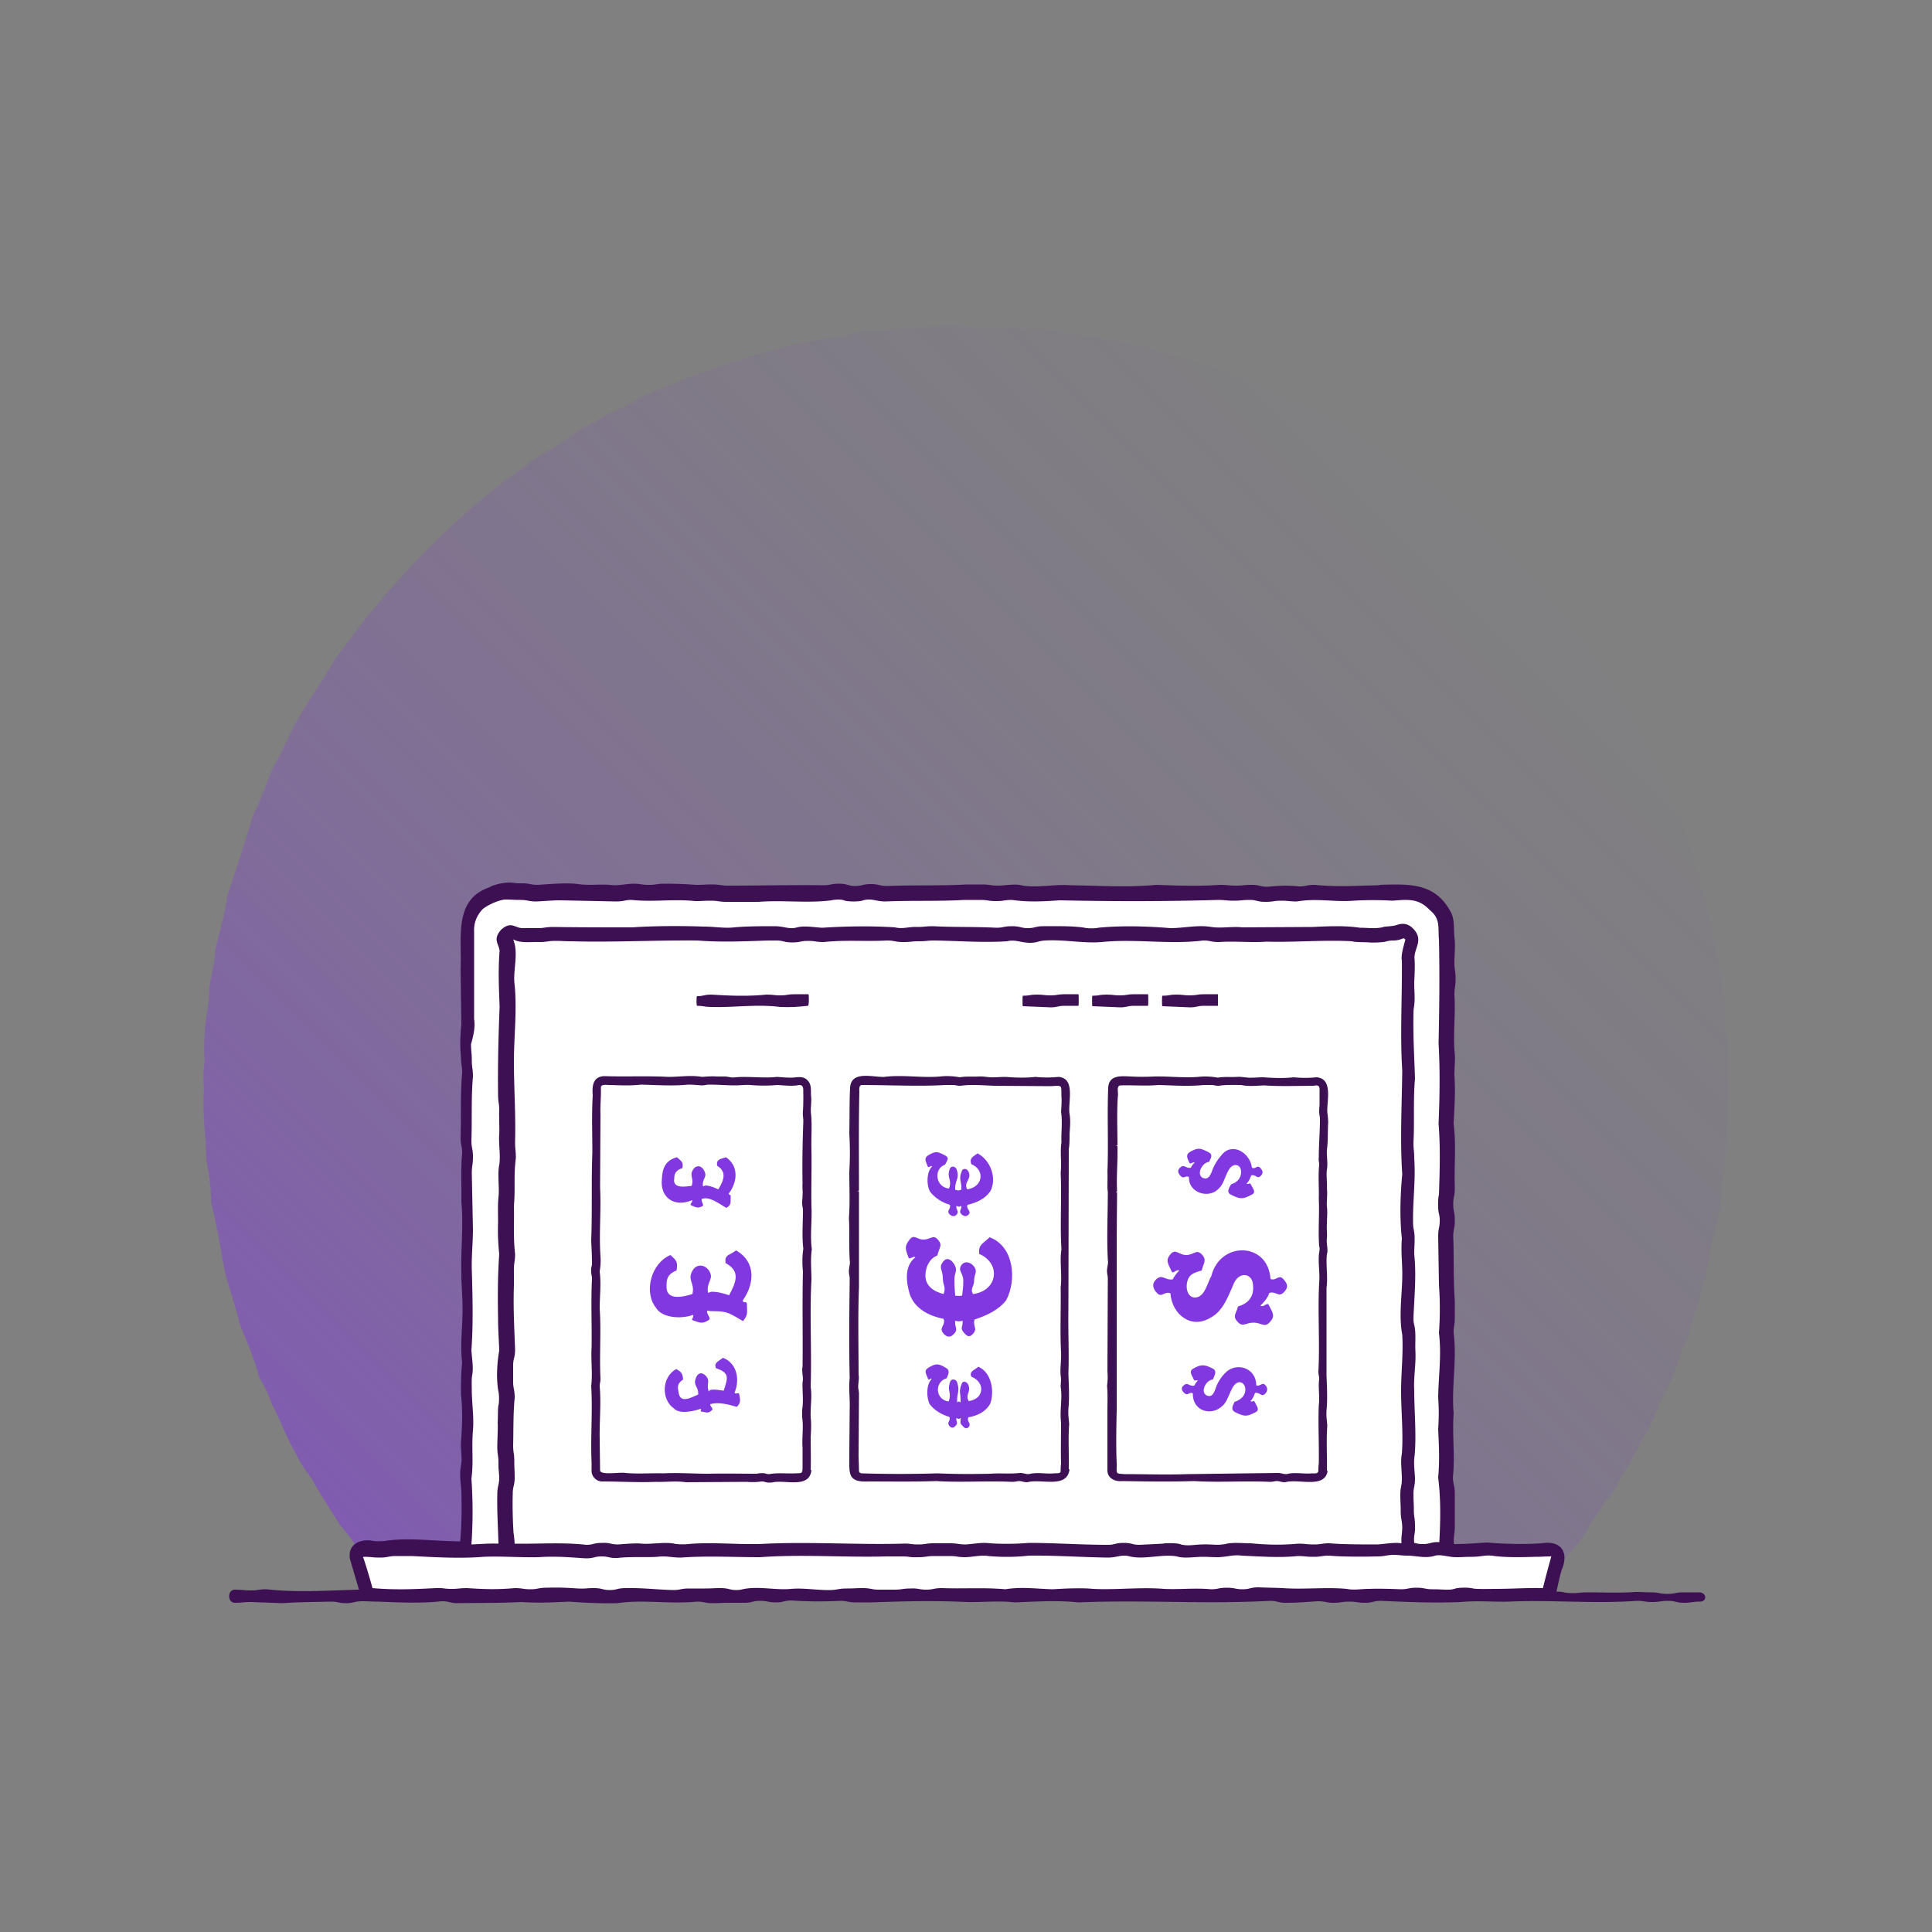
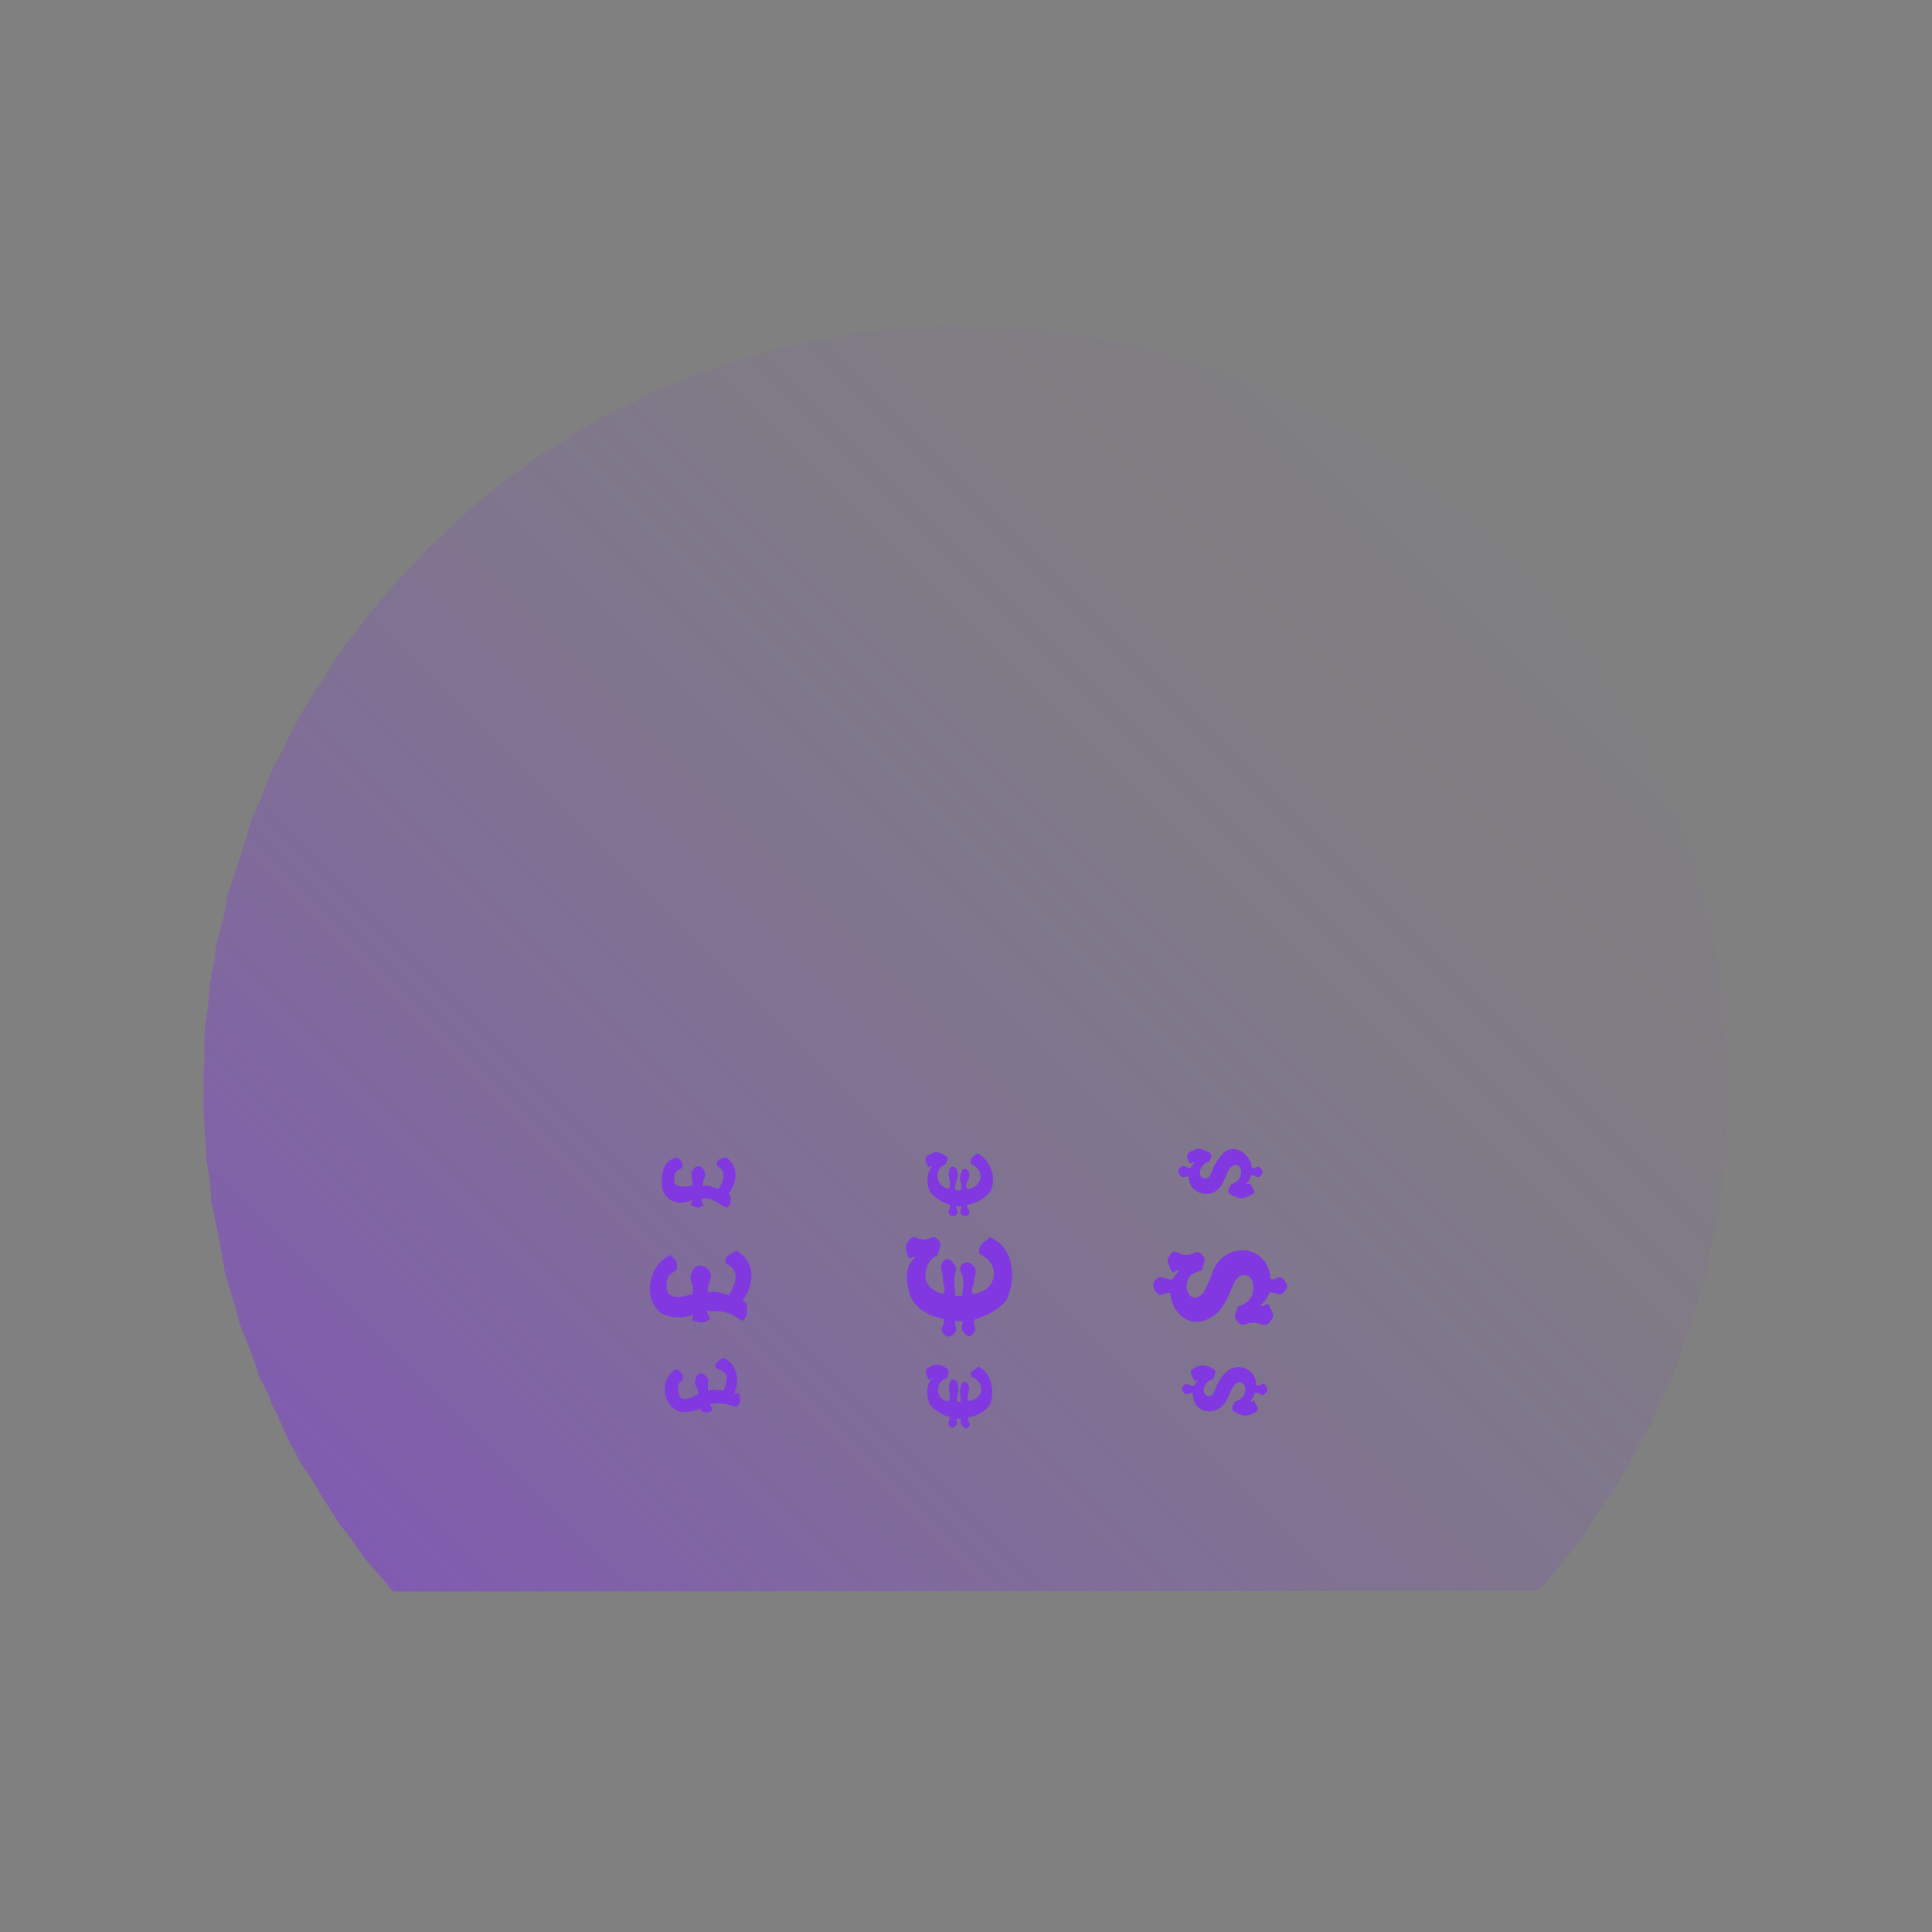
<svg xmlns="http://www.w3.org/2000/svg" xmlns:xlink="http://www.w3.org/1999/xlink" viewBox="0 0 500 500">
  <rect x="0" y="0" width="500" height="500" fill="#808080" stroke="none" />
  <linearGradient id="A" gradientUnits="userSpaceOnUse" x1="429.492" y1="102.352" x2="-21.938" y2="553.782">
    <stop offset="0" stop-color="#8138e0" stop-opacity="0" />
    <stop offset=".13" stop-color="#8138e0" stop-opacity=".02" />
    <stop offset=".26" stop-color="#8138e0" stop-opacity=".07" />
    <stop offset=".4" stop-color="#8138e0" stop-opacity=".17" />
    <stop offset=".54" stop-color="#8138e0" stop-opacity=".29" />
    <stop offset=".67" stop-color="#8138e0" stop-opacity=".46" />
    <stop offset=".81" stop-color="#8138e0" stop-opacity=".66" />
    <stop offset=".95" stop-color="#8138e0" stop-opacity=".9" />
    <stop offset="1" stop-color="#8138e0" />
  </linearGradient>
  <path d="M447.4 282l-.8 18.2-1.1 7.2c0 2.4-.2 4.9-.8 7.2-.3 2.5-.9 4.8-1.7 7.1-.6 3.6-1.2 7.2-2.1 10.7l-4.3 14c-1.1 2.2-1.9 4.5-2.5 6.8-1.3 3.4-3 6.6-4.6 9.9-1 3.5-2.8 6.7-4.7 9.9-1.6 3.3-3.5 6.4-5.4 9.5-1 2.3-2.3 4.3-3.9 6.1-1.3 2-2.7 4.1-4.1 6a30.55 30.55 0 0 1-4 6.1c-3.4 3.5-5.7 7.8-9.3 11l-296.4.2c-2.3-2.8-4.6-5.6-7.1-8.3-2.2-3-4-6.1-6.5-8.8-2.6-4.1-5.3-8.2-7.6-12.4-1.5-1.9-2.9-3.9-3.9-6.2-2.6-4.2-4-8.8-6.4-13.1-.7-2.4-1.8-4.5-3.1-6.6-1.2-4.7-3.2-9.2-5-13.7-1.1-4.7-2.8-9.3-4-14-1-6-2.1-12-3.5-17.9.1-3.7-.6-7.3-1.2-10.9-.1-6.1-1.1-12.1-.6-18.2-.3-2.4-.2-4.8.2-7.2-.2-2.4-.2-4.8 0-7.2 0-3.7 1.2-7.1 1.1-10.8.3-3.6 1.5-7.1 1.6-10.7 1-4.7 2.6-9.3 3.1-14.1 2.4-6.8 4.5-13.7 6.6-20.6 2.3-4.2 3.5-9 5.7-13.3 2.4-4.2 4.1-8.7 6.6-12.8 3.1-5.2 6.5-10.1 9.5-15.3 3.7-4.7 7.2-9.6 11.1-14.2 10.1-11.9 21.4-22.9 33.8-32.3 2.1-1.3 4-2.7 5.8-4.3 2.1-1.3 4.2-2.4 6.2-3.7s3.9-2.7 5.9-4.1c2.2-1 4.3-2.2 6.3-3.6l6.6-2.9c2-1.3 4.1-2.5 6.4-3.3 7.7-3.3 15.6-6.3 23.7-8.7 8-2.6 16.2-4.6 24.6-5.6 3.5-1.1 7.1-1.4 10.7-1.4 5.9-1.5 12-.7 18-1.5 2.4.3 4.8.5 7.2.3 3.6.4 7.2-.3 10.8.6 6-.1 12 .9 17.9 2.2 4.8 0 9.4 1.9 14.2 2.4 4.4 1.8 9.3 2.4 13.8 4.3 3.6.7 6.9 2.1 10.2 3.6 3.6.7 6.8 2.3 10 4.1 7.7 3.4 15.5 6.7 22.3 11.7 4.4 2.1 7.9 5.4 12 8 1.9 1.5 3.9 2.8 5.9 4.1 1.7 1.7 3.5 3.2 5.5 4.7 1.8 1.7 3.7 3.1 5.7 4.5 2.5 2.6 5.1 5.1 7.7 7.6a61.36 61.36 0 0 0 5.1 5.1c3.3 3.5 6.4 7.2 9.5 10.8 1.8 3.2 4.5 5.6 6.5 8.7 4.6 7.1 9.2 14.1 13.4 21.4 2 4.4 4.7 8.4 6 13.1 1.2 2.1 2.2 4.3 2.8 6.6 1.1 2.1 2.1 4.3 3 6.6 4.6 12.5 7.2 25.4 9.7 38.4.1 2.4.5 4.8.9 7.2-.1 2.4 0 4.8.3 7.2 1 5 .4 9.9.7 14.6h0z" fill="url(#A)" />
-   <path d="M401.4 401.1c-33.1.5-26.2 4.8-26.9-27l-.1-83.2c.4-70.4 10.5-59-58.8-59.9H171.8c-11 .7-21.8-.3-32.9.4-18.4-4.9-19.5 12.5-18 26.1v99.8c.6 9.8-.3 19.3.1 29.1-.8 6 3.2 17.1-6.1 14.7-10.4-.4-31.1-3.6-18.5 11.6 11 .6 21.7-.3 32.7.4l188.4-.3 57.4.4c9.9-1.2 34.7 4.5 26.5-12.1z" fill="#fff" />
-   <path d="M439.7 412.1h0-4.1c-2 0-2.1.4-4.1.4s-2.1-.4-4.1-.4-2.1-.1-4.1-.1c-4.3.3-8 .1-12.4.1-2.1 0-2.1.2-4.1.2s-2.1-.4-4-.4c.5-2 .8-3.9 1.4-5.7 1.9-4.6-.3-7.6-5.2-6.8-4.8.3-9.3.2-14.2-.2-3.3.2-5.3.4-8.5.4-.2-2.1.2-2.4.2-4.7v-4.2-4.1c0-2.2-.4-2.2-.5-4.2.6-5.6-.2-10.9.2-16.6-.6-7 .9-13.8 0-20.8 0-2 .3-2 .3-4.2v-4.2c-.4-5.6-.2-11-.4-16.6 0-2 .4-2 .4-4.2s-.4-2.2-.4-4.2c0-1.9.4-2 .4-4.2-.2-5.6.4-11-.3-16.6.2-4.3.5-8.2.2-12.5 0-2.2.3-4.5 0-6.5-.3-4.7.3-9.5 0-14.3 0-2 .3-2 .3-4.2 0-2.1-.3-2.2-.3-4.2 0-2.3.3-4.4 0-6.5-.2-1.8.1-4.4-.8-6.3-4.1-8-10.9-7.5-18.7-7.3l.2.1c-5.9.1-11 .5-16.8-.1-2.2 0-2.2.4-4.1.4-2.8-.3-5.4-.2-8.2.1-1.8 0-2-.5-4.1-.5s-2.1.2-4.1.2-2-.2-4.1-.2c-5.7.4-10.7.2-16.4 0-7.4.7-15.1.2-22.5.1-4-.3-8.1.7-12.1.1-2-.6-4.4 0-6.5 0-2 0-2-.3-4.1-.3H250c-7 .4-13.6.1-20.5.4-1.9 0-2-.5-4.1-.5-2.2 0-2.2.5-4.1.5s-1.9-.6-4.1-.6-2.2.4-4.1.4c-8.3-.1-16.4.1-24.7.1-1.9 0-2-.3-4.1-.3s-2.1.1-4.1.1c-3-.2-5.2-.3-8.2-.3-2.1 0-2.1.3-4.1.3s-2-.3-4.1-.3c-2.4.1-3.9.6-6 .3-2.4-.2-5.7.2-8.1-.2-3.3-.4-7.2 0-10.5.2-2 0-2-.4-4.1-.4-1 0-1.5 0-2-.1-1.9-.3-4.9.2-6.6 1.2-9.2 3.2-6.9 13.2-7.3 20.9l.2 14.6c-.3 2.9-.4 5.4-.1 8.3 0 2.1.3 2.2.3 4.2-.5 5.6-.2 11-.4 16.6 0 2.2.4 2.2.4 4.2-.4 4.3-.1 8.1-.2 12.5.6 6.3-.2 12.5 0 18.8 0 2.5.3 5.8.3 8.3.1 4.7-.7 9.8-.1 14.5-.3 3-.3 5.3-.3 8.3.5 4.6.3 7.8 0 12.5-.1 2.5.4 3.7 0 5.9-.1.6-.2 1.2-.2 2.4 0 2.1.2 2.2.3 4.2.1 4.6.1 8.4-.3 13-6.2 0-12.7-1-18.9-.2-.8.2-2.9.2-3.6.1-3.2-.7-6.8.8-6 4.8l2.3 7.8c-7.9.2-16 .8-23.9-.1-2.1 0-2.1.3-4.1.3s-2.1-.2-4.1-.2-2 3.4 0 3.4 2.1-.2 4.1-.2l8.2.3c4.3-.3 8-.3 12.4-.4 2.1 0 2.1.4 4.1.4s2.1-.5 4.1-.5 2.1.1 4.1.1c5.6.2 10.9.5 16.5-.1 2.1 0 2.1.5 4.1.5 5.6-.1 10.8 0 16.5-.3 4.3.3 8 .1 12.4-.1 4 .3 8.2.5 12.4.4 6.9-1 13.6.3 20.6-.4 2.1 0 2.1.4 4.1.4s2.1-.1 4.1-.1h4.1c2.1 0 2.1-.5 4.1-.5s2.1.4 4.1.4 2.1-.5 4.1-.5c3.9.3 8.5.3 12.4.1 2.1 0 2.1.4 4.1.4h4.1c8.3-.3 16.4-.5 24.7-.1 4.3.1 8-.4 12.4.1 5.7-.2 10.7-.6 16.5 0 16.8-.7 32.9.5 49.5-.4 2.1 0 2.1.5 4.1.5 3.1 0 5.2-.2 8.3-.4 2.1 0 2.1.4 4.1.4s2.1-.3 4.1-.3 2.1.3 4.1.3 2.1-.5 4.1-.5c7 .3 13.6.6 20.7.3 4.4-.4 8 0 12.4-.1 11-.5 22 .6 33-.2 2.1 0 2.1.3 4.1.3s2.1-.3 4.1-.3 2.1.5 4.1.5 2.1-.3 4.1-.3 1.8-2.4-.2-2.4zm-317-148.4V241c-.1-2.3.8-4.2 2.2-5.7 1.3-1.1 4-2.3 5.7-2.5 2 0 2 .1 4.1.1 1.9 0 2 .4 4.1.4 2.3-.1 4.2-.3 6.3-.3l14.3.3c2.2 0 2.2-.4 4.1-.4 5.6.6 10.8-.3 16.4.3 2.1 0 2.1-.1 4.1-.1 1.9 0 2 .3 4.1.3h8.2c6.2-.5 12.8.4 18.9-.4.7-.2 2.5-.3 3.2 0 .8.4 4.2.4 5 0 2.2-.6 3.3.3 5.7.3 7.1-.3 13.6 0 20.5-.4h4.1c2 0 2 .3 4.1.3s2.1-.3 4.1-.3c4.1.6 8.2.4 12.3.1 13.7.3 27.4.3 41-.1 2 0 2 .2 4.1.2s2.1-.2 4.1-.2c1.9 0 1.9.5 4.1.5 2.1 0 2.1-.3 4.1-.3s2 .2 4.1.2c5-.9 9.7.2 14.6-.2 3.4-.2 6.6-.2 10.1 0 3.8-.3 6.7-.7 9.6 2.4 2.9 2.3 2.1 4.7 2.4 7.7.2 9 .1 17.8-.1 26.8.4 7.1.3 13.6 0 20.8.5 6.2.3 12.2.1 18.4-.3.9-.3 4 0 4.9.1.5.2.9.2 1.7 0 2-.4 2-.4 4.2l.2 12.5c.3 4.4.3 8.1 0 12.5.7 5.8-.1 10.7-.2 16.6.2 3.4.2 4.9 0 8.3.2 4.5.4 7.9 0 12.5.7 5.8.6 10.8.3 16.7-2.2-.1-2.3.5-4.2.5-1.1 0-1.4-.1-2.3-.3-.2-2.1.3-2.2.2-4.4 0-2.2-.3-2.2-.3-4.1 0-2.1-.1-2.1-.1-4.1 0-1.9.4-2 .4-4.1-.1-2.2-.4-3.9-.1-5.9.5-5.4-.1-11.5-.1-16.9-.2-3.5.5-6.7.3-10.3-.1-2.1.2-4.7-.3-6.6-.1-.5-.2-.8-.2-1.7.2-5.5.8-11 .2-16.6 0-2 .1-2 .1-4.1 0-2.2-.4-2.2-.4-4.1-.1-5.7.7-10.9.3-16.6 0-2.1-.2-2.1-.2-4.1.3-5.5-.1-11 .4-16.6-.2-5.8-.5-10.9-.4-16.6 0-2 .3-2 .3-4.1s-.1-2.1-.1-4.2c.1-2.2.2-3.7.1-5.8-.4-2.9 2.6-5-.4-8.1-1.7-1.7-3.3-1.2-4.3-.9-1.1.4-3.1.3-3.7.6-2.1.4-3.5.1-5.7.1-4.1-.6-8.1-.4-12.3-.2l-18.2.1c-2.4-.3-5.5.3-8-.1-3.5-.6-7.1.3-10.6.3-6.1-.5-12.6-.7-18.7-.1-.7.2-2.7.2-3.5 0-3-.5-7.3-.4-10.6-.4-2.2 0-2.2.5-4.1.5-1.8 0-1.9-.5-4.1-.5-2.1 0-2.2.4-4.1.4-5.6-.3-10.7-.1-16.3-.4-2.1 0-2.1.2-4.1.2-2.3-.1-3.7.6-5.8.1-6.1-.4-12.6-.3-18.8.1-2.1-.1-4.5-.6-6.5-.1-2 .6-3.4-.3-5.8-.3-3.5 0-7.1 0-10.5.3-2.4.3-5.1-.2-7.8-.2-5.6-.2-13-.2-18.5.2-6.9 0-13.5 0-20.5-.1-2.1 0-2.2.3-4.1.3H135c-1.9-.2-2.8-1.8-5.3.4-2.2 2.5-.7 3.5-.4 5.4-.4 4.9-.2 9.6 0 14.5-.3 7.5-.5 15.1-.4 22.7 0 2.2.3 2.2.3 4.1-.1 1.2.1 5.1 0 6.2-.2 2.5.4 5.6 0 8-.5 2.4.1 6-.2 8.4-.2 1.9-.1 4.3-.1 6.4-.1 3.3 0 5.1.3 8.3-.4 5.5-.4 11-.3 16.6 0 3.1.2 5.2.3 8.3-.6 3.4-.8 7.4-.2 10.7.2.7.2 2.8 0 3.5-.2.8-.1 3.5-.2 4.4.1 1.8-.1 4.2-.1 6.3s.3 2.2.3 4.1c0 1.1 0 1.7.1 2.2 0 .5.1 1 .1 2-.1 1.9-.5 1.9-.5 4.2-.1 4.1.2 8.6.3 12.6-2.3-.1-4.6.1-7 .2.4-5.7.4-11.3 0-17 .6-4.3 0-8.1.4-12.5.3-3.5-.3-7.1-.3-10.4 0-.7-.1-3.1.1-3.9.4-2-.1-4.4-.2-6.5.5-6.9.3-13.8.1-20.8-.1-3.3.3-7.2.3-10.4l-.3-14.6c0-2 .3-2 .3-4.2s-.4-2.2-.4-4.2c.2-5.7-.1-10.9.4-16.6 0-2.1-.3-2.2-.3-4.2 0-2.1-.2-2.2-.2-4.2.7-2.4 1.1-4.4.8-6.5zm10.2 133c-.2-3.1-.3-7-.2-10.2 0-1.9.5-2 .5-4.1s-.1-2.1-.1-4.2c0-2.2-.3-2.2-.3-4.1.1-4.4 0-8 .4-12.4 0-2.2-.4-2.2-.4-4.1v-4.2c0-1.9.5-2 .5-4.1-.2-5.8-.5-10.8-.3-16.6v-4.1c0-2 .3-2 .3-4.1-.5-4.5-.2-8-.3-12.4.4-4.6-.1-7.8.5-12.4 0-2.1-.2-2.1-.2-4.2.2-7-.3-13.8-.3-20.7s.9-13.8.1-20.7c-.2-3.7 1.1-7.6-.3-11h0c2 1.1 4.5.6 6.8.7 2.1 0 2.1-.3 4.1-.3s2 .1 4.1.1c11 .3 21.7-.3 32.7-.2 6.1.5 12.4.2 18.4 0h2c1.8 0 2 .5 4.1.5 2.2 0 2.1-.4 4.1-.4 1.9 0 2 .3 4.1.3 5.7-.6 10.7-.1 16.4-.4 1.9 0 2 .4 4.1.4s2.1-.2 4.1-.2c2.1 0 2.1-.2 4.1-.2 6.2.1 12.6.6 18.7.2 2.1-.5 3.4.3 5.8.4 2.2 0 2.2-.5 4.1-.6 4.8-.3 9.9.8 14.6.4 8.8-.9 17.6.7 26.3-.4 1.9 0 1.9.4 4.1.4 4.3-.3 7.9.2 12.3-.1 7.4.2 14.9-.5 22.1-.1.8.3 3.5.2 4.4.3s3.9 0 4.6-.3c.5-.1.8-.2 1.6-.2 1.3 0 2-.3 2.8-.6 0 0-.1-.1.1.1s.3.2.3.3c-.4 1.5-1.2 4.1-.9 5.4.1 9.4-.5 19 .1 28.5-.1 8.8-.6 18 0 26.8-.5 5.3-.7 11.2-.1 16.6-.3 3.5.2 6.9.1 10.3-.1 4.7-.9 9.9 0 14.6.3 4.9-.3 9.6-.3 14.6 0 5.3.6 10.9.2 16.2-.4 1.9 0 4.5 0 6.5s-.4 2-.4 4.2c0 2.1.1 2.1.1 4.1 0 2.1.3 2.2.4 4.1 0 2-.3 2.2-.2 4.3-2.1-.3-4.2.2-6.3.3-3.3 0-9.1 0-12.3-.3-2.1 0-2.1.3-4.1.3s-1.9-.2-4.1-.2c-4.4.4-7.8.3-12.3-.1-2 0-4.7-.3-6.5.2-2.2.4-3.5 0-5.8.1-2.1 0-3.7.5-5.7 0-.8-.4-3.8-.4-4.7-.2l-6 .3c-1.9 0-1.9-.5-4.1-.5s-2.2.5-4.1.5c-6.8 0-13.6-.5-20.5-.5a67.02 67.02 0 0 1-10 .1c-2.1-.3-4.3.2-6.3.3-1.9 0-2-.3-4.1-.3h-4.1c-2.2 0-2.1.3-4.1.3s-2-.3-4.1-.2c-11.6.3-23.5-.5-35 0-6.6.4-13.8-.5-20.4.1-.7.1-2.9.1-3.6-.1-2.4-.5-6 .2-8.4 0-1.7-.2-4.4.1-6.2.2-1.9 0-1.9-.5-4.1-.4-2.2 0-2.2.5-4.1.5-6-.7-12.4-.2-18.5-.3-.1-1.3-.2-2.3-.3-2.8zM94 403c.1-.1.1-.1.2-.1 2 0 2 .2 4.1.2 2.2 0 2.2-.4 4.1-.4h4.1c6.1.3 12.5.7 18.6.2 4.5-.2 9.5.2 14.2.1 4.4-.3 7.8 0 12.3.3 2.2 0 2.2-.5 4.1-.5s2 .5 4.1.4c3.6-.4 6.9-.1 10.4-.3 2.2-.3 3.6.2 6 .2 6.9-.5 13.5-.1 20.5-.1 11-.8 21.7.1 32.7-.2h4.1c2 0 1.9.3 4.1.2 2.1 0 2.2-.3 4.1-.3h4.1c2 0 1.9.3 4.1.3 2.3-.1 3.9-.6 5.9-.3 3.3.3 7.1.3 10.4-.1 6.8-.1 13.5.4 20.5.5 2.4 0 3.6-.9 5.7-.3 3.8.9 8.4-.7 12.2 0 1.8.6 4.6.1 6.6.1s2 .1 4.1.1c2.4-.1 3.9-.7 6.1-.4 4.6.2 9.8.6 14.4.1 2 0 1.9.2 4.1.2 2.1 0 2.1-.3 4.1-.3 3.2.3 9 .3 12.3.2 2.1 0 2.2-.3 4.1-.4 2 0 2 .2 4.1.2 2.5.1 4.3.7 6.6.1 1.6-.6 3.7.3 5.7.3 2.1 0 2.1-.1 4.1-.1 2.7 0 3.5-.6 5.9-.2 3.2.4 7.2.3 10.5.2 2.1 0 2.1-.1 4.1-.1 0 0 .1.1 0 .3-.8 2.8-1.4 5.1-2.1 7.9-4.3-.1-8 .2-12.3.2-1.4 0-4.7.1-5.8-.1-.8-.3-4-.3-4.8.1-.5.1-.8.2-1.6.2-2 0-2-.1-4.1-.1-1.9 0-2-.4-4.1-.4s-2.2.4-4.1.4c-2.3-.1-5.8-.2-8.2-.1-2.1 0-3.8.4-5.8 0-5.2-.5-11.3.2-16.5-.2-2.1-.1-4-.1-6.3-.2-2.2 0-2.2.5-4.1.5s-2-.4-4.1-.4c-2.2 0-2.2.4-4.1.4-4.2-.4-8 .1-12.2-.1-5.9-.5-12.3.3-18.3 0-2.9-.3-7.4-.1-10.4.1-4.2-.1-8.1-.7-12.3 0-5.6-.5-10.8-.1-16.4-.3-2.2 0-2.2.4-4.1.4s-2-.4-4.1-.3c-2.1 0-2.1.3-4.1.3h-4.1c-1.9 0-2-.4-4.1-.4s-2.1.1-4.1.1c-2.1 0-2.2.3-4.1.4-3.5.1-7-.6-10.4-.3-3.9.4-8.6-.8-12.5.1-.5.1-.8.2-1.6.2-1.9 0-1.9-.5-4.1-.5-2.1 0-2.1.1-4.1.1h-4.1c-2.1 0-2.2.4-4.1.4-4.2-.1-8-.6-12.3-.5-2.2 0-2.2.5-4.1.5s-1.9-.5-4.1-.5c-2.1 0-2.1.2-4.1.1-2.9-.2-5.2-.3-8.2-.2-2.1 0-2.2.4-4.1.4-2 0-2-.3-4.1-.3-4.5.4-7.8.3-12.3 0-2.1 0-2.1.2-4.1.2s-2-.3-4.1-.2c-5.7.3-10.6.5-16.3 0-.8-2.9-1.4-4.9-2.3-7.7-.2-.1-.1-.2-.1-.3zm115.9-114.7c-.2-1.4.2-3.2 0-4.7-.1-1.4.2-2.9-.9-4-1.1-1.2-2.6-.8-4-.7-1.4 0-2.5-.1-3.9-.2-3.6.4-7.2-.2-10.8.1-1 .2-1.7-.2-2.8-.2h-1.9c-1.3-.1-2.6 0-3.9.1-2.8-.5-5.9 0-8.7 0-5.6-.3-11.1 0-16.7-.2-2.9.2-3.1 2.6-2.9 5-.3 4.9-.1 9.9-.1 14.8-.3 7.5 0 15.3-.3 22.8.1 2.2.2 3.8.2 5.9 0 .8-.3 1-.2 2 0 1 .2 1.1.2 2-.3 5.9 0 11.9-.1 17.8-.2 3.3.3 6.6-.1 9.9.4 6.5-.2 13.2.1 19.8v2c-.1 1.6 1.3 3 2.9 2.9 4.4 0 9.3.3 13.7.1 2.6.1 5.2-.3 7.8.1l15.7-.1c1.4.1 2.5.1 3.9-.1.9 0 .9.3 2 .3 1 0 1.1-.2 2-.2 3.2-.2 8.5 1.4 8.9-3.1l-.2.1c.1-2.5 0-6 0-8.5.1-1.7.2-3.5 0-5.2-.1-2.7.4-5.3 0-7.9.3-9.2-.3-18.5.2-27.7 0-2.7-.3-5.2.1-7.9-.5-3.7.1-7.4-.1-11.1-.1-4.8.1-9.8 0-14.6-.1-3.1.2-6.3-.1-9.3zm-2 1.9c-.2 5.3-.3 10.8-.2 16.1-.1 1 .1 2 0 3 0 .9-.1 1-.1 2s.2 1.1.2 2c0 3.3-.3 6.6.1 9.9-.3 1.8-.3 4-.1 5.9-.2 8.2 0 16.5-.1 24.6-.3 1.2.3 2.8 0 4-.1 2.3.3 4.7-.1 7.1v2c.4 2.7-.1 5.1.1 7.9v4.9c0 1.9-.2 1.6-1.9 1.7-2.2.1-4.5-.2-6.7.2-.4 0-.5 0-.8-.1-.4-.2-1.9-.2-2.4 0-4.1 0-8.4-.1-12.5 0-3.9 0-7.8-.3-11.7-.1-3-.1-6.7.2-9.8-.1-1.3-.3-6.6.7-6.6-.7l-.1-7.9c-.1-4.6.4-9.3 0-13.8 0-.9.2-1 .2-2-.3-6.1.2-12.2-.2-18.2 0-3.1.4-6.4 0-9.5.2-1.5.3-2.3.2-4-.4-6 .2-11.8-.1-17.8l.1-18.9c-.1-2.3.2-4.7.1-7 .1-1 2-.5 2.6-.6 2.8.1 5 .2 7.8-.1 4 .1 8.2.4 12.2 0 1.2 0 2.1.1 3.5.2.9 0 1.1-.2 2-.2 2.2 0 4.5.2 6.7.2 1.2 0 2.7-.2 3.9-.1a40.91 40.91 0 0 0 7 0c1.7.1 3.4.3 5.1.1 2-.5 1.5 1.2 1.6 2.6 0 1.3 0 2.7-.1 4-.1 1.2.1 1.7.1 2.7z" fill="#3c1053" />
  <path d="M190.5 323.6c5.2 3 4.8 8.6 1.7 13 .2.8 1.1 0 1.1.9 0 2.3.4 2.6-1 4.4-1.1-.6-2.6-1.6-3.9-2.1-2-.7-3.7-.3-5.4-.6-.2 1.1 1.3 1.9.3 2.5-1.6 1-2.2.6-4 0-.6-.2.5-1 0-1.4-2.5 1-7.8 1-9.5-1.8-3.3-4.1-1.3-11.6 3.7-13.7 1.7 1.5 1.9 1.8 1.6 4-2.6 1-2.6 2.6-2.6 4-.2 4 4.4 2.8 6.7 2.1.7-3-1.5-3.5.1-6.2 1-1.6 3-1.5 4.1 0 1.6 2.3-.6 2.9-.2 5.7.1.4.5-.1 1-.1 1.7 0 3.2.5 4.5.9 1.8-3.4 3-6.2-.9-8.3-.4-2.2 1-2 2.7-3.3h0zm-3.4 27.8c3.5 1.3 4.5 5.5 3 9 .2.6 1.1-.2 1.2.4.3 1.6.5 2.1-.6 3.3-2.3-.7-4.9-1.3-6.9-.7 0 .8 1 1.1.4 1.6-1 .9-1.3.5-2.7.3-.5-.1.2-.5-.2-.7-1.7.6-5.4 1.5-6.9-.1-3.3-2.3-3.2-8.1.6-10.2 1.4.8 1.6 1.1 1.8 2.7-1.7 1.1-1.4 2.2-1.2 3.2.3 3.3 3.4 1.4 5.1.7.1-2.2-1.4-2.2-.6-4.3.5-1.3 1.5-1.6 2.5-.6 1.4 1.5.1 2.1.8 4 .1.3.2-.3.5-.3 1.2-.2 2.4.1 3.4.2 1-3.2 1.7-4.6-2-5.8-.6-1.4.5-1.7 1.8-2.7h0zm.8-51.9c3.2 2.2 3.1 6.2.7 9.4.1.6.6.1.5.7-.1 1.6.3 2.1-1.1 3-2-1.1-4.4-3.1-6.4-2.3-.2.8.8 1.6.1 1.9-1.2.6-1.7.2-2.9-.3-.4-.2.6-.9.3-1.3-4.3 1.9-8.4-.4-7.8-5.6.1-2.8 1.1-4.8 3.9-5.5 1.2 1.1 1.7 1.2 1.4 2.8-1.9.6-2.1 1.7-2.1 2.7-.5 2.7 2.9 2.1 4.5 1.9.7-2.1-.8-2.6.5-4.4.8-1.1 2.1-.8 2.7.4 1 1.8-.5 2-.3 4 0 .3.4-.1.8-.1 1.2.1 2.3.6 3.2 1 1.4-2.3 2.3-4.5-.3-6.1-.3-1.7.8-1.7 2.3-2.2h0z" fill="#8138e0" />
-   <path d="M265.9 383.6c-1 0-1.1-.2-2-.3-.9 0-.9.2-2 .2-6.6-.3-13.1.2-19.6-.2-5.8.2-11.8.1-17.6.1-5.7.3-4.8-2.5-4.9-6.9l.1-11.9c.1-2.7-.3-5.3 0-7.9-.2-8.5-.1-17.2 0-25.7 0-.9-.2-1-.2-2 0-1.1.4-1.9.2-2.9-.2-3.6 0-7.3-.2-10.9.3-3.9.1-7.9.1-11.9.2-3.5.2-6.5 0-9.9.1-4.1 0-7.9.2-11.9.3-4.5 5.8-2.7 8.8-2.8 4.8-.6 9.7.3 14.5-.1 1.6-.2 3.5-.1 5.1.2 1.6-.3 3.3-.1 4.9-.2 1.3-.1 2.7.3 3.9.2 1 0 1.9-.1 3-.1 2.7.2 5.1.3 7.8 0a29.08 29.08 0 0 0 5.9 0c4.6.3 2.4 6.7 2.9 9.6.3 1.7.1 3.5 0 5.2 0 1.3 0 2.8-.2 3.9l-.1 41.5c-.1 5.5.2 11.2 0 16.6.1 3 .3 6.1 0 9.1-.1 1.6.1 2.5.2 4-.3 3.8 0 7.9-.1 11.7l.2-.1c-.6 5.2-7.4 2.4-10.9 3.4zm-1.9-2.4c1.1 0 1.7.5 2.7.2 1.9-.4 4.2.1 6.1-.1.4-.1 1.7.2 1.7-.6 0-1 0-1 .1-2-.1-3.5 0-7.3 0-10.6-.4-3.1.4-6.1-.1-9.2 0-.9.2-1.9 0-2.8-.2-2 .2-4.2.1-6.1-.3-5.5 0-11.3-.1-16.8.4-3.3-.3-6.7.2-9.9-.4-6.6.1-13.2-.2-19.8.3-2.8-.2-5 .2-7.9-.1-2.7.3-5.2-.1-7.9.1-1.3.2-2.6.1-4-.1-2.9.4-2.8-2.7-2.6l-14.6-.1c-3.1-.1-5.8-.4-8.9 0-1 0-1.1-.2-1.9-.2h-2c-6.6.4-14.7 0-21.5 0-.9 0-.7 1.3-.7 1.7-.2 8.5-.1 17.1-.1 25.6l-.4.2h.4v24.8c-.3 7.6-.1 15.1-.1 22.7.2.9-.1 2.2-.1 3 0 .9.2 1 .2 2l-.1 15.8c0 1.2.1 2.7.1 4a.68.68 0 0 0 .7.7c6.5.2 13.2.2 19.6 0 4.6.2 9.1.2 13.7.1 2.6-.2 5 .1 7.7-.2zm68.6 2.4c-1 0-1.1-.2-2-.3-.9 0-1 .2-2 .2-6.5-.3-13.1.2-19.6-.2-6.1.2-12.5.1-18.6 0-1.9.2-3.9-.8-3.8-2.9v-15.8c0-2.1.1-3.9-.1-5.9.2-1.8.2-2.1.1-4l.1-23.8c0-.9-.2-1-.2-2 0-1.1.4-1.9.2-2.9-.3-5.9 0-11.8 0-17.6-.2-.8 0-4.2-.1-5.1.3-7.3-.1-14.5.2-21.8.2-3.4 3.4-3 5.9-2.9 2 .1 3.9.1 5.9 0 3.8-.1 7.7.4 11.5.1 1.6-.2 3.5-.1 5.1.2 1.5-.3 3.3-.1 4.9-.2 1.3-.1 2.7.3 3.9.2 1 0 1.9-.1 3-.1 2.7.2 5.1.3 7.8 0a29.08 29.08 0 0 0 5.9 0c4.3.3 2.7 6 2.8 8.9.1 1 .3 2.3.2 3.3-.1 2.2 0 4.5-.3 6.6-.1 1.6.3 3.5 0 5.1-.2 1.5.1 3.2 0 4.8.2 1.6-.1 3.2 0 4.8.2 1.3 0 3 0 4.4-.1 1.2.1 2.6 0 3.8-.2 1.2.4 3 0 4.1-.3 2.8.3 5.8-.1 8.7v22.6c.1 2.9.3 6.2 0 9.1-.1 1.6.1 2.5.2 4-.3 3.8 0 7.9-.1 11.7l.2-.1c-.7 4.8-7.5 2-11 3zm-1.9-2.4c1.1 0 1.7.5 2.7.2 1.9-.4 4.2.1 6.1-.1.3 0 1.2.1 1.5-.2.1-.1.2-.2.2-.4 0-1 0-1.1.1-2 .1-5-.2-10.1 0-15 .3-2.3-.2-4.5.1-6.8 0-.9-.2-1-.2-2 .4-7.2-.2-15.6.2-22.9.2-2.2-.2-4.6-.1-6.8 0-1.1.4-1.7.1-2.7-.3-4 .1-8.2-.1-12.2.1-2.9-.2-5.9.1-8.8 0-.9-.2-1-.1-2 0-3.3.3-6.6.3-9.9 0-.9-.2-.9-.2-2 0-1 .1-1.1.1-2v-2.9c0-1.1.2-2.1-1.5-1.7-4.2 0-8.6.2-12.9-.1-2 .1-4 .3-5.9-.1-2.1 0-3.8-.1-5.8.2-1 0-1.1-.2-1.9-.2h-2c-3.9.4-7.8.1-11.7 0-3.3.3-6.5 0-9.8.1-1.2.1-.5 1.9-.7 2.8-.3 4.3-.1 8.5-.1 12.7l-.4.2h.4c.1 3.7-.3 7.9-.1 11.7l-.4.2h.4l-.1 12h0v44.4c-.1 4.5-.2 9.3 0 13.8.1.3-.2 2.3.2 2.5.3.3 1.3.2 1.6.3 5.4 0 11.1.2 16.6 0l23.3-.3z" fill="#3c1053" />
  <path d="M256.1 320.2c6.3 2.3 7.1 11 4.3 16.3-2 2.6-5.2 4-8.2 5-.5 1.9.9 2.2-.4 3.7-1 1.1-1.6.6-2.5-.5s0-1.4-.2-2.9c-.6.2-1.3.2-1.9 0-.2 1.8.9 2.1-.3 3.4-1 1.1-2 .9-2.9-.3-1-1.4.8-1.9.2-3.6-3.8-.7-7.6-2.7-8.8-6.5-.9-3.1-1.4-7.2 1.5-9.4-.6-.5-1.5.8-1.8 0-.8-2.2-1.1-2.8.3-4.6 1.2-1.5 1.8 0 3.6 0s2.5-1.4 3.7 0c1.4 1.5.3 2.1-.1 4.1-2 .8-3 2.8-3.1 5-.1 2.8 2 4.3 4.7 5 .7-2-.2-2.1-.2-4.2s-1.2-2.6.1-4.2c.9-1.2 2-.6 2.8.6 1.1 1.8.1 2 .1 4.1s.1 2.1.2 4.1c.6.1 1.2.1 1.8 0 .2-2 .3-2 .3-3.9 0-2-1.6-2.6-.4-4.1.9-1.1 2.4-.6 3.2.5 1 1.4 0 1.9 0 3.6s-1.1 2-.3 3.5c6.4-.8 7.4-7.9 1.6-10.4-.2-2.5.9-2.5 2.7-4.3h0zm-3.1-21.7c3.3 1.7 5.1 6.4 3.3 9.8-1.3 1.9-3.6 3-5.9 3.5-.5 1.1 1.1 1.6.3 2.5-.6.7-1.4.5-2-.2s.2-1.1.1-2c-.2 0-.4.2-.6.2s-.5-.2-.7-.2c-.1 1.1.8 1.4.1 2.2-.6.7-1.4.5-2-.2-.6-.9.6-1.3.2-2.3-2-.6-3.9-1.8-5.1-3.4-1-1.8-.9-5.1.5-6.5-.1-.5-.9.5-1.1 0-.5-1.4-1.1-2.1.1-2.9 2-1.2 2.5-1 4.5.1 1.1.6.4 1.2-.1 2.3-3 1-2.6 5.8 1 6.2.9-2.4-.7-2.7.2-5.1.3-.9 1.5-.7 1.8.2.8 2.5-.5 2.6-.4 5.2.2 0 .6.2.8.2s.5-.2.8-.2c.1-2.4-.8-2.5.1-4.8.3-.9 1.4-.7 1.8.2.8 2-1.4 2.6-.4 4.5 4.2-.6 4.6-5.1 1.1-6.5-.6-1.5.3-1.9 1.6-2.8h0zm.2 55.2c3.4 1.5 4.2 6.3 3.1 9.5-1.1 2.1-3.3 3.2-5.7 3.6-.5 1.1.9 1.6.1 2.5-.6.7-1.2.2-1.8-.5s-.2-.8-.3-1.8c-.2 0-.2.2-.5.2-.2 0-.4-.2-.6-.2-.1 1.1.6 1.2-.2 2-.6.7-1.2.6-1.7-.1-.6-.9.5-1.2.1-2.2-2-.6-3.9-1.7-5.1-3.3-.9-1.8-.9-5.1.5-6.5-.1-.5-.7.5-.9 0-.5-1.4-1.2-2.1 0-2.9 2-1.2 2.6-1.2 4.6 0 1.1.6.7 1.5.2 2.7-3.1.8-3.1 5.5.5 6 .9-2.4-.5-2.6.4-5.1.3-.9 1.5-.7 1.8.1.8 2.5-.1 2.6 0 5.2.2 0 .2-.2.4-.2s.2.2.5.2c.1-2.4-.6-2.6.3-4.8.3-.9 1.4-.5 1.7.3.8 2-.9 2.3.1 4.2 4.2-.6 4.2-5 .7-6.3-.6-1.4.6-1.6 1.8-2.6h0zm75.6-22.7c1.5.6 2.1-1.3 3.3 0s1.4 2.2.1 3.5c-1.4 1.3-1.9-.4-3.7.1-.4 1.3-1.4 2.4-2.3 3.3.9.6 1.7-1.1 2.2-.1 1 2 1.7 2.8.2 4.4-1.4 1.5-2.1.1-4.2.1s-2.7 1.3-4.1-.2-.4-2.1.1-4c2.6-.7 4.1-2.5 3.9-5.2 0-3.6-3.7-3.9-5-.7-1.4 3.1-2.7 7.1-6 8.8-5 3.1-10-.8-10.4-6.3-1.6-.6-2.2 1.2-3.4 0s-1.5-2.5-.2-3.7c1.6-1.3 2.2.4 4.2.1.4-.8 1-1.6 1.7-2.3-.9-.4-1.6 1.1-2 .2-.9-2-1.7-2.8-.2-4.5 1.3-1.4 2.1.3 4 .3s2.6-1.6 4-.2c1.4 1.5.5 2.2 0 4.2-1.1.3-2.4.7-3 1.4-1.4 1.5-1.3 5.7 1.4 5.6 2.4-.2 3-3.6 4.1-5.6 2.3-9.1 14.7-8.8 15.3.8h0zm-4.8-28.8c.9.5 1.4-.8 2.1 0 .8.8.9 1.4.1 2.2-.9.8-1.3-.6-2.4-.2-.3.8-.6 1.6-1.2 2.1.6.4.8-.4 1.1.2.6 1.2 1.5 2.1.2 2.7-2.3 1.2-2.9 1.2-5.3 0-1.2-.6-.7-1.5 0-2.7 1.6-.5 2.6-1.6 2.6-3.2 0-1-.5-1.8-1.5-1.8-2.3.2-2.5 4.5-4.2 6-2.5 2.9-8 1.3-7.8-2.9-.9-.5-1.3.6-2.1-.2s-1-1.6-.1-2.3c1-.9 1.4.4 2.7.1.2-.5.5-.9 1-1.3-.6-.3-1.2.6-1.4 0-.6-1.3-1-2.1.2-2.8 2.1-1.2 2.6-1 4.8.1 1.1.6.7 1.3.1 2.5-2.1.2-3.6 4-1 4.3 1.1 0 1.5-1.2 2.1-2.8.5-1.1 1.2-2.2 2-3.1 2.7-3.7 7.5-.9 8 3.1h0zm1.1 56.3c.9.5 1.5-.9 2.3-.1s.7 1.7-.1 2.4c-.9.8-1.3-.6-2.5-.3-.3.8-.6 1.6-1.2 2.1.6.4.9-.4 1.1.2.6 1.2 1.4 2.1.2 2.7-2.3 1.2-2.9 1.1-5.2 0-1.2-.6-.8-1.5-.2-2.7 1.6-.5 2.8-1.6 2.8-3.2 0-1-.6-1.9-1.6-1.9-2.2.3-2.5 4.6-4.3 6.1-2.8 2.8-7.8 1.5-7.7-3.2-.9-.5-1.3.7-2.1 0s-1.1-1.4-.2-2.1c1-.9 1.4.4 2.7.1.2-.5.5-.9.9-1.3-.6-.3-.8.3-1-.2-.6-1.3-1.4-2.2-.2-2.9 2.1-1.2 2.9-1.1 5.1 0 1.1.6.5 1.6 0 2.8-2.1.2-3.6 4-1 4.3 1.1 0 1.4-1.2 2-2.8.5-1.1 1.2-2.2 2.1-3.1 2.7-3 8.1-1.6 8.1 3.1h0z" fill="#8138e0" />
  <g fill="#3c1053">
-     <path d="M209.2 257.3h-3.6c-1.8 0-1.8.3-3.6.3s-1.8-.2-3.6-.2c-4.9.5-9.5.3-14.4 0-1.8 0-1.8.4-3.6.4-.2 0-.2 2.5 0 2.5 1.8 0 1.8.3 3.6.3 6.1.2 11.9-.8 17.9 0 2.9.1 4.3 0 7.2-.3.3 0 .3-3 .1-3m106 0h-3.6c-1.8 0-1.8.3-3.6.3s-1.8-.2-3.6-.2-1.8.3-3.6.3c-.1 0-.1 2.7 0 2.7l7.2.3c1.8 0 1.8-.4 3.6-.4h3.6v-3" />
    <use xlink:href="#C" />
    <use xlink:href="#C" x="-18" />
  </g>
  <defs>
-     <path id="C" d="M297.1 257.3h-3.6c-1.8 0-1.8.3-3.6.3s-1.8-.2-3.6-.2-1.8.3-3.6.3c-.1 0-.1 2.7 0 2.7l7.2.3c1.8 0 1.8-.4 3.6-.4h3.6c.1-.1.1-3 0-3" />
-   </defs>
+     </defs>
</svg>